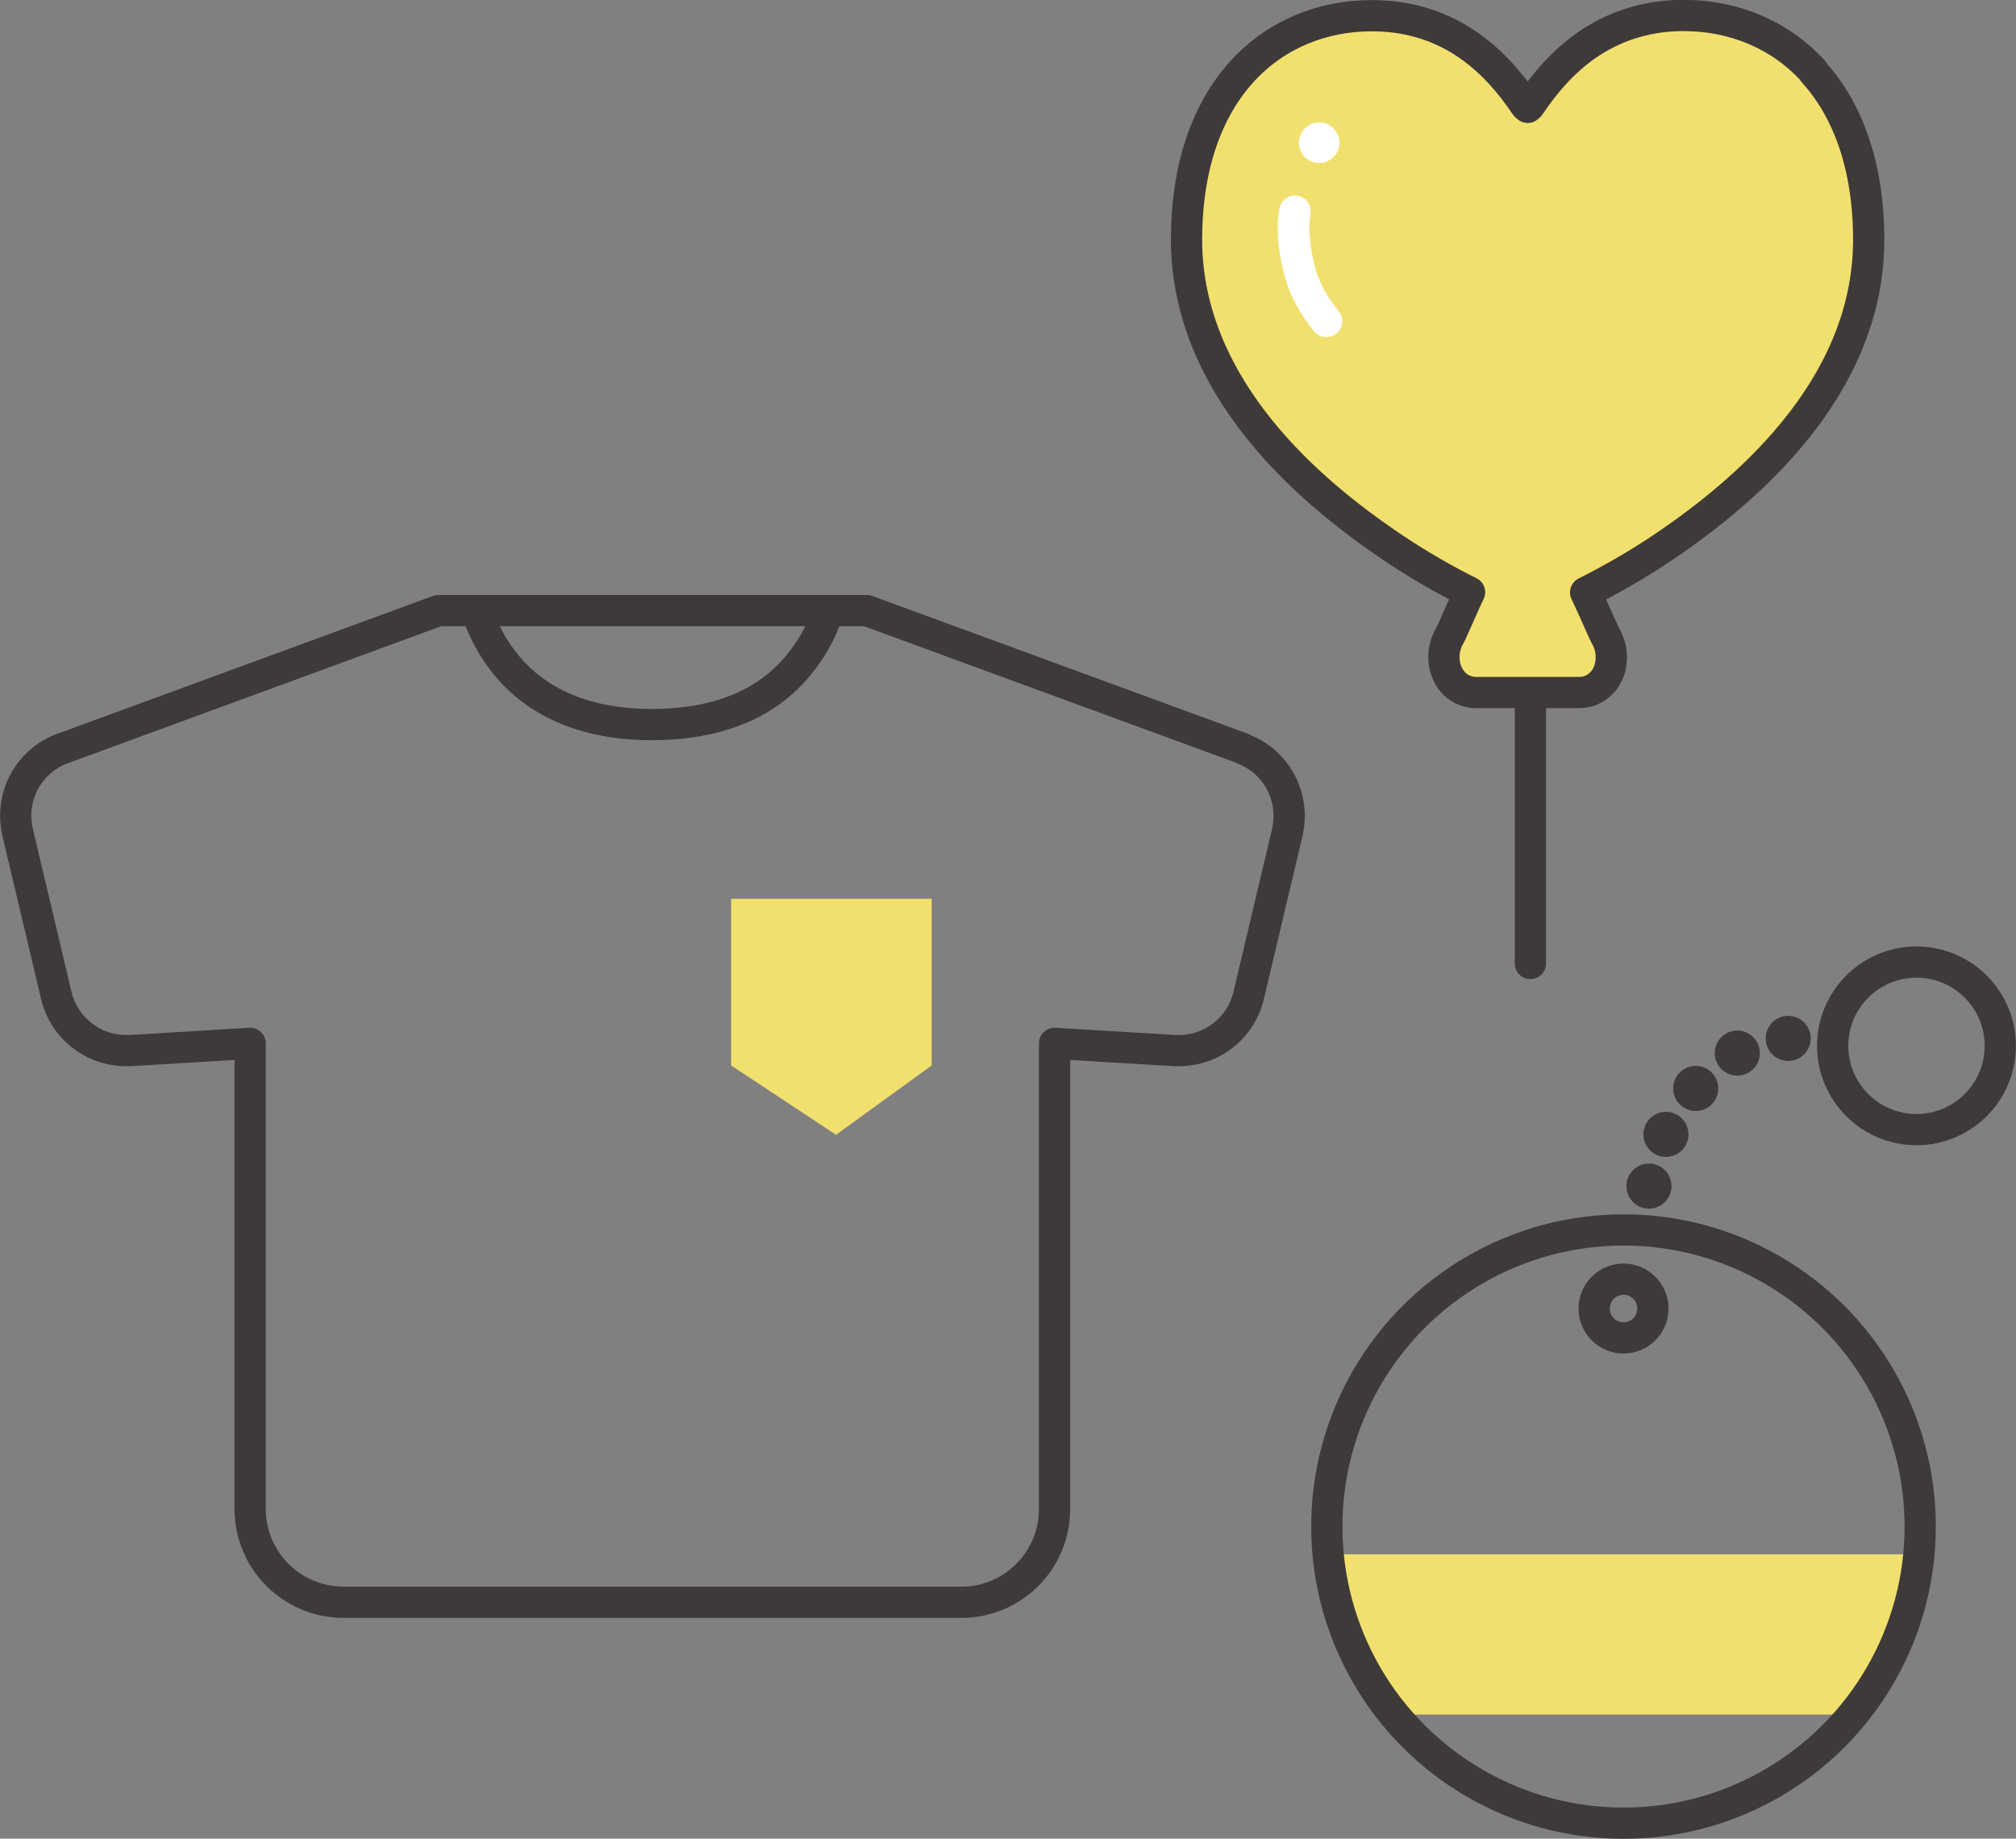
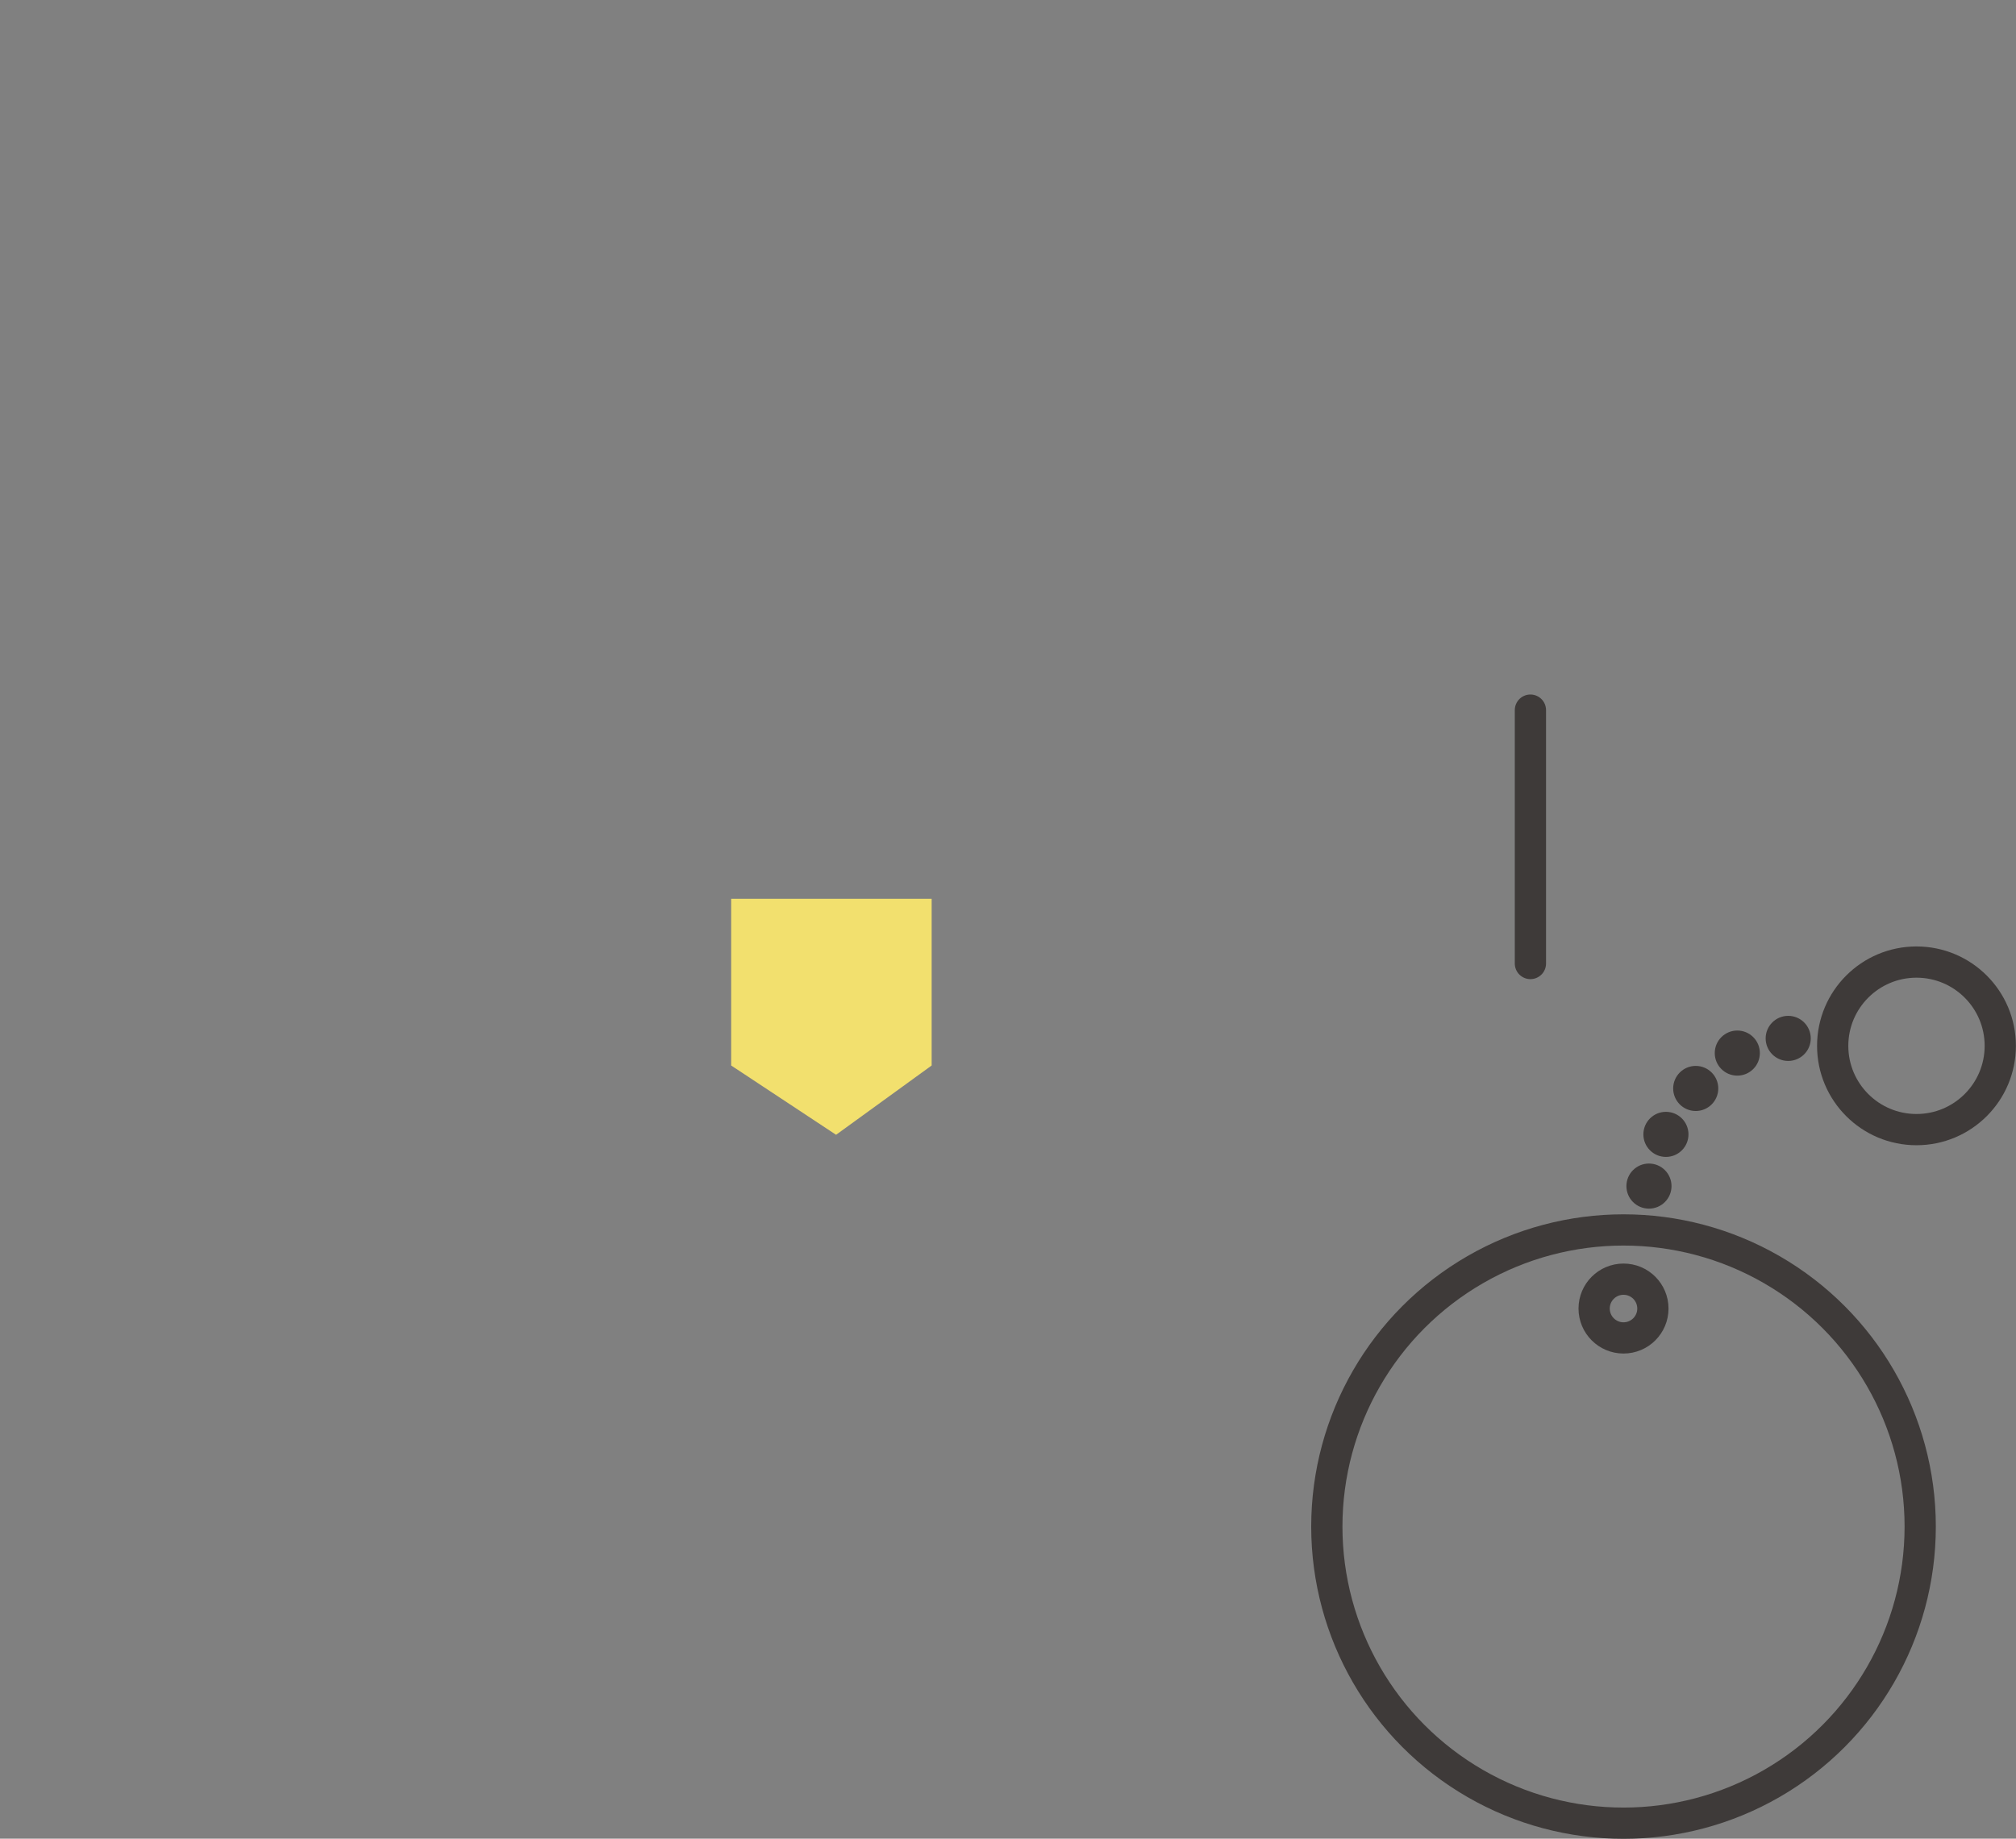
<svg xmlns="http://www.w3.org/2000/svg" id="_イヤー_2" viewBox="0 0 97.44 88.89">
  <rect x="0" y="0" width="97.44" height="88.89" fill="#808080" stroke="none" />
  <defs>
    <style>.cls-1,.cls-2{fill:none;}.cls-3{clip-path:url(#clippath);}.cls-4,.cls-5{fill:#f2e06e;}.cls-6{fill:#fff;}.cls-7{fill:#3e3a39;}.cls-5,.cls-2{stroke:#3e3a39;stroke-linejoin:round;stroke-width:1.51px;}.cls-2{stroke-linecap:round;}</style>
    <clipPath id="clippath">
-       <circle class="cls-1" cx="78.47" cy="73.8" r="14.34" />
-     </clipPath>
+       </clipPath>
  </defs>
  <g id="_イヤー_1-2">
    <g>
      <g>
-         <path class="cls-2" d="M60.05,36.18l-18.15-6.66H21.18l-.21,.08L3.18,36.13l-.15,.05c-1.39,.51-2.28,1.83-2.27,3.25,0,.27,.03,.53,.09,.8l1.87,7.89c.37,1.57,1.78,2.67,3.37,2.67h.2l5.8-.35v22.51c0,2.49,2.02,4.5,4.5,4.51h29.88c2.49,0,4.5-2.02,4.5-4.51v-22.51l5.82,.35h.19c1.6,0,3-1.09,3.37-2.66l1.87-7.89c.06-.27,.09-.53,.09-.8,0-1.43-.88-2.74-2.27-3.25Zm-20.01-6.66c-.2,.61-.5,1.31-.97,2-.59,.88-1.42,1.75-2.61,2.4-1.2,.65-2.78,1.1-4.92,1.11-2.17,0-3.77-.47-4.98-1.14-1.8-1-2.77-2.5-3.31-3.78-.09-.21-.16-.4-.22-.59h17.01Z" />
        <polygon class="cls-4" points="45.03 51.51 40.41 54.86 35.34 51.51 35.34 43.45 45.03 43.45 45.03 51.51" />
      </g>
      <g>
        <g class="cls-3">
          <rect class="cls-4" x="62.73" y="75.14" width="32.53" height="7.75" />
        </g>
        <circle class="cls-2" cx="78.47" cy="73.8" r="14.34" />
        <circle class="cls-2" cx="78.47" cy="63.26" r="1.42" />
        <circle class="cls-7" cx="79.7" cy="57.34" r="1.09" />
        <circle class="cls-7" cx="80.52" cy="54.84" r="1.09" />
        <circle class="cls-7" cx="81.96" cy="52.62" r="1.09" />
        <circle class="cls-7" cx="83.97" cy="50.91" r="1.09" />
        <circle class="cls-7" cx="86.43" cy="50.2" r="1.09" />
        <circle class="cls-2" cx="92.63" cy="50.56" r="4.05" />
      </g>
      <g>
        <line class="cls-2" x1="73.97" y1="46.58" x2="73.97" y2="34.33" />
-         <path class="cls-5" d="M87.67,3.47c-1.66-1.84-3.94-2.72-6.27-2.72h-.19c-1.81,.03-3.31,.6-4.5,1.42-1.18,.82-2.06,1.87-2.74,2.88h0c-.04,.07-.1,.12-.13,.14-.03-.02-.08-.06-.13-.13h0c-.68-1.01-1.56-2.06-2.74-2.88-1.18-.82-2.68-1.39-4.5-1.42h-.19c-2.33,0-4.61,.88-6.27,2.72-1.66,1.84-2.66,4.56-2.66,8.11,0,3.66,1.58,6.76,3.56,9.21,1.99,2.46,4.41,4.31,6.24,5.56,1.41,.96,2.84,1.76,3.88,2.27-.15,.31-.29,.62-.42,.92-.13,.29-.25,.57-.35,.78-.05,.11-.09,.2-.12,.27-.03,.07-.06,.12-.06,.12-.2,.33-.29,.7-.29,1.05,0,.37,.1,.75,.34,1.09,.12,.17,.29,.33,.5,.44,.21,.11,.46,.18,.7,.18h5.01c.24,0,.49-.06,.7-.18,.32-.17,.53-.44,.66-.7,.13-.27,.18-.55,.18-.83,0-.35-.09-.71-.29-1.05,0,0-.03-.05-.06-.12-.12-.25-.33-.74-.57-1.27-.1-.22-.21-.46-.32-.69,1.04-.52,2.47-1.31,3.88-2.27,1.83-1.25,4.25-3.1,6.24-5.56,1.99-2.45,3.56-5.55,3.56-9.21,0-3.55-1-6.28-2.66-8.11Z" />
-         <path class="cls-6" d="M63.53,12.78c-.13-.51-.2-.97-.23-1.38-.03-.41-.01-.76,.04-1.04,.08-.42-.2-.82-.61-.89-.42-.08-.82,.2-.89,.61-.08,.45-.1,.92-.07,1.44,.04,.51,.13,1.05,.27,1.63,.26,1.08,.8,2.04,1.48,2.87,.27,.32,.75,.37,1.08,.1,.33-.27,.37-.75,.1-1.08-.57-.69-.98-1.44-1.18-2.26Z" />
-         <path class="cls-6" d="M63.76,7.88c.54,0,.98-.44,.98-.98s-.44-.98-.98-.98-.98,.44-.98,.98c0,.54,.44,.98,.98,.98Z" />
      </g>
    </g>
  </g>
</svg>